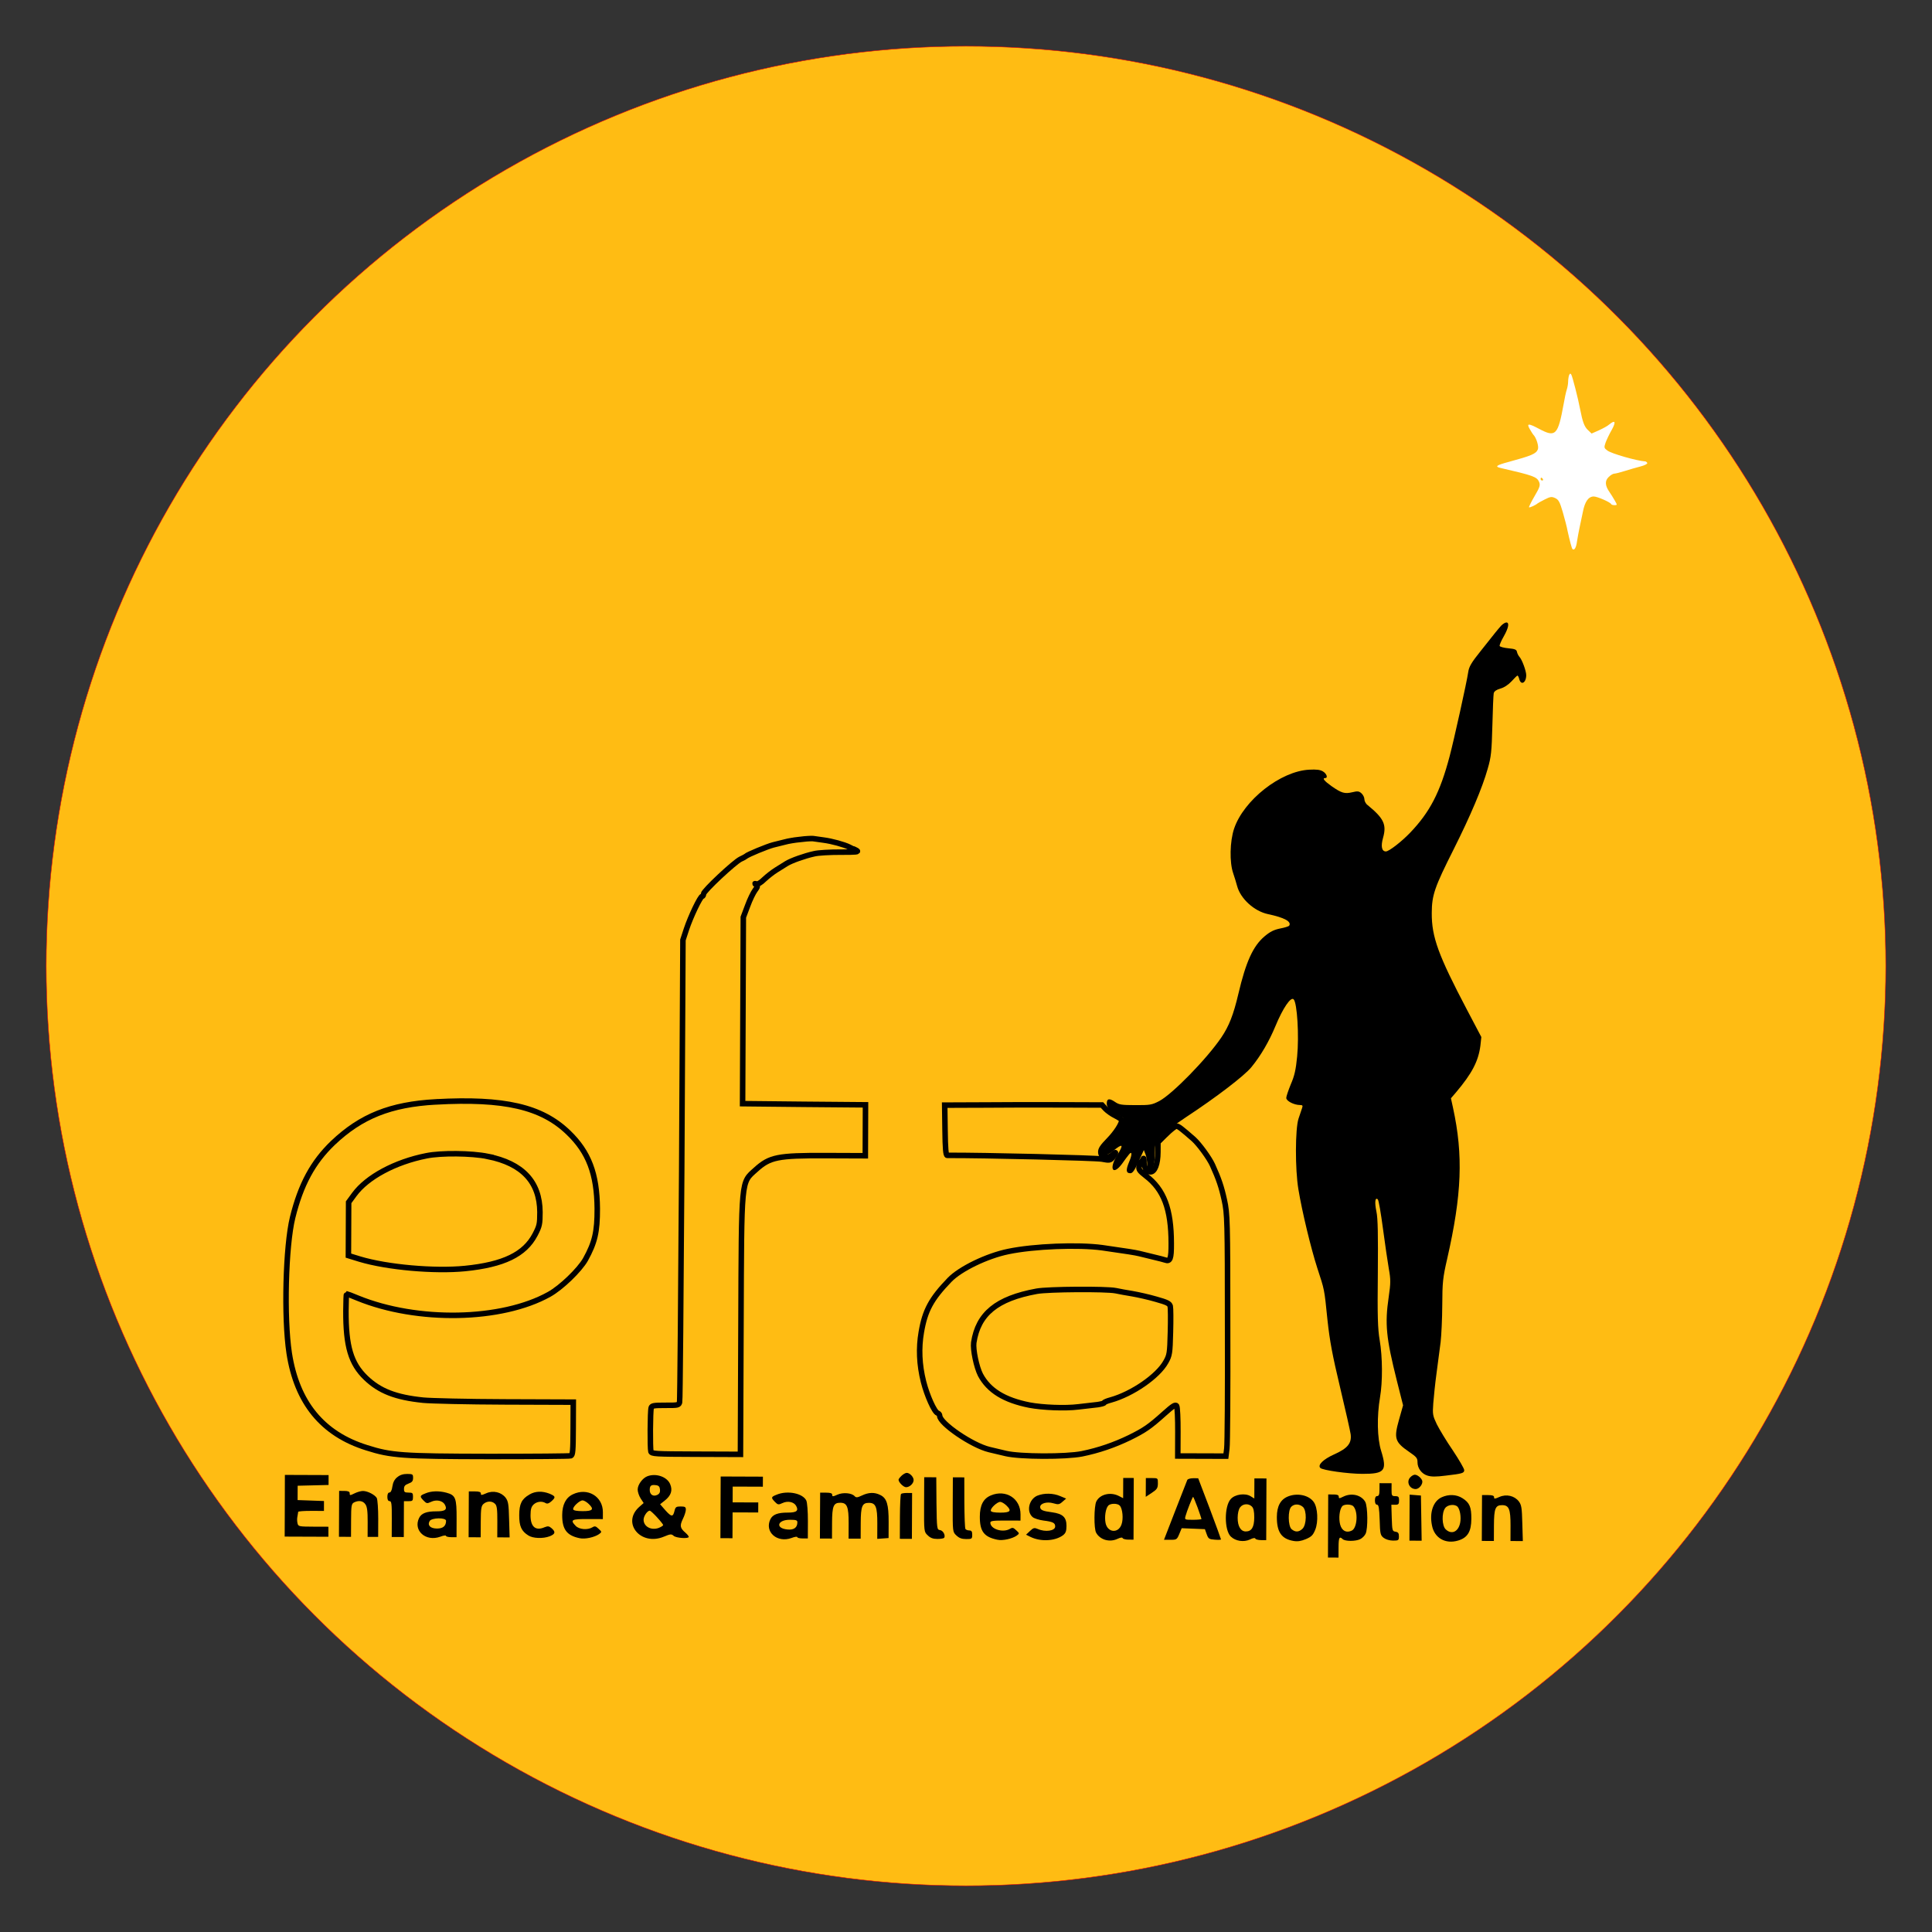
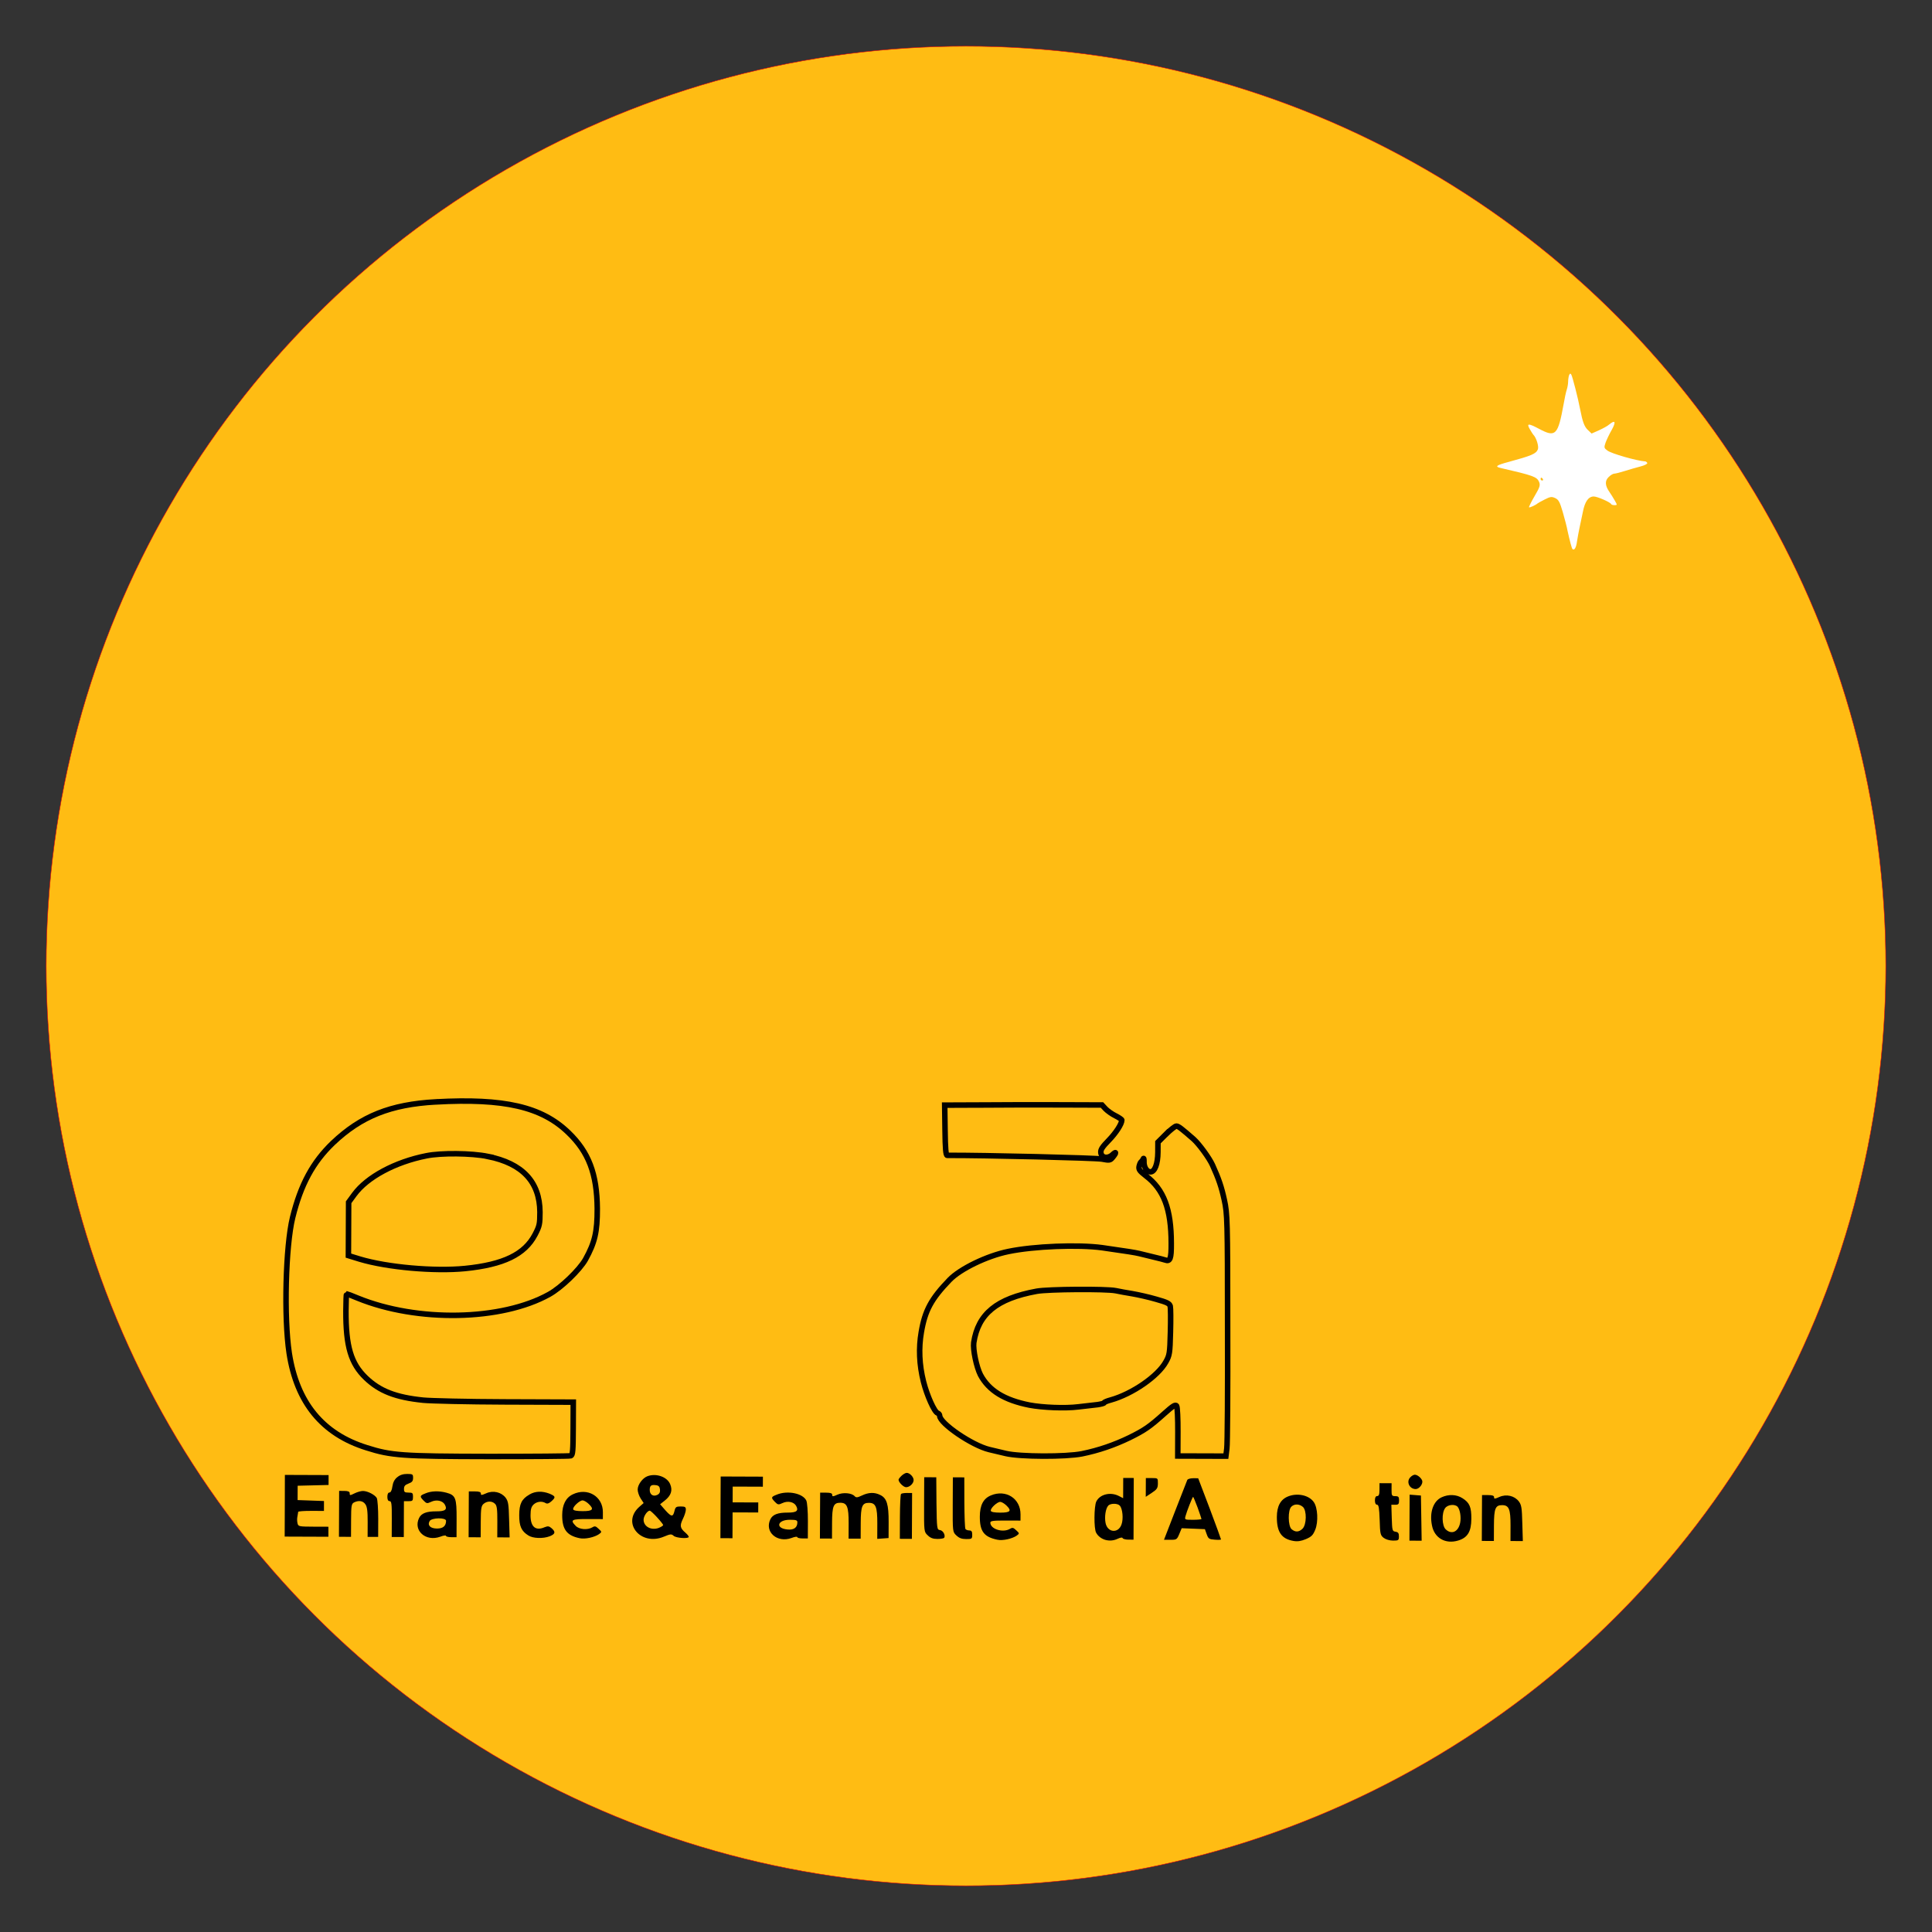
<svg xmlns="http://www.w3.org/2000/svg" xmlns:ns1="http://www.inkscape.org/namespaces/inkscape" xmlns:ns2="http://sodipodi.sourceforge.net/DTD/sodipodi-0.dtd" width="105mm" height="105mm" viewBox="0 0 105 105" version="1.1" id="svg8" ns1:version="0.92.4 (5da689c313, 2019-01-14)" ns2:docname="dessin-efa-2.svg">
  <rect x="0" y="0" width="105" height="105" fill="#333333" stroke="none" />
  <defs id="defs2" />
  <ns2:namedview id="base" pagecolor="#ffffff" bordercolor="#666666" borderopacity="1.0" ns1:pageopacity="0.0" ns1:pageshadow="2" ns1:zoom="1.4" ns1:cx="-115.45276" ns1:cy="219.58818" ns1:document-units="mm" ns1:current-layer="layer1" showgrid="false" ns1:window-width="1920" ns1:window-height="1017" ns1:window-x="-8" ns1:window-y="-8" ns1:window-maximized="1" />
  <g ns1:label="Calque 1" ns1:groupmode="layer" id="layer1" transform="translate(0,-192)">
    <circle style="opacity:1;fill:#ffbc13;fill-opacity:1;stroke:#f40000;stroke-width:0.024;stroke-miterlimit:4;stroke-dasharray:none;stroke-opacity:1" id="path826" cx="52.5" cy="244.5" r="49.988" clip-path="none" />
    <path style="fill:#000000;stroke-width:0.265" d="" id="path838" ns1:connector-curvature="0" />
    <g id="g1262" transform="matrix(0.737,0,0,0.737,-97.276,67.669)" style="fill:#000000" clip-path="none" />
    <path d="m 85.276,212.392 c -0.025,0.07 -0.05,0.226 -0.051,0.343 -5.29e-4,0.125 -0.034,0.319 -0.076,0.444 -0.041,0.125 -0.117,0.467 -0.167,0.771 -0.31,1.706 -0.434,1.838 -1.333,1.359 -0.589,-0.314 -0.695,-0.307 -0.508,0.014 0.081,0.141 0.163,0.273 0.187,0.297 0.163,0.157 0.317,0.64 0.251,0.804 -0.099,0.241 -0.346,0.342 -1.585,0.68 -0.665,0.177 -0.771,0.254 -0.452,0.326 1.785,0.412 1.981,0.483 2.103,0.756 0.073,0.187 0.048,0.281 -0.249,0.786 -0.182,0.311 -0.314,0.584 -0.297,0.599 0.033,0.031 0.369,-0.123 0.46,-0.209 0.025,-0.023 0.197,-0.116 0.394,-0.217 0.304,-0.155 0.378,-0.162 0.566,-0.076 0.188,0.086 0.253,0.211 0.415,0.765 0.105,0.367 0.226,0.819 0.258,1.014 0.121,0.546 0.226,0.944 0.267,0.991 0.106,0.094 0.205,-0.077 0.248,-0.42 0.034,-0.21 0.092,-0.53 0.134,-0.724 0.042,-0.195 0.125,-0.584 0.184,-0.872 0.109,-0.569 0.307,-0.841 0.593,-0.84 0.189,6.8e-4 0.892,0.307 0.941,0.409 0.016,0.039 0.098,0.063 0.188,0.063 0.148,5.3e-4 0.156,-0.007 0.009,-0.257 -0.073,-0.133 -0.204,-0.336 -0.277,-0.445 -0.253,-0.359 -0.268,-0.617 -0.054,-0.826 0.099,-0.101 0.238,-0.186 0.312,-0.186 0.066,2.3e-4 0.328,-0.069 0.574,-0.146 0.254,-0.077 0.632,-0.193 0.853,-0.246 0.213,-0.054 0.378,-0.139 0.361,-0.186 -0.016,-0.039 -0.065,-0.078 -0.106,-0.086 -0.451,-0.025 -1.859,-0.428 -2.063,-0.592 -0.18,-0.133 -0.188,-0.164 -0.097,-0.429 0.058,-0.156 0.207,-0.475 0.339,-0.7 0.239,-0.436 0.183,-0.553 -0.138,-0.289 -0.082,0.078 -0.337,0.217 -0.559,0.318 l -0.402,0.178 -0.196,-0.188 c -0.196,-0.18 -0.293,-0.438 -0.43,-1.147 -0.112,-0.593 -0.411,-1.748 -0.476,-1.865 -0.049,-0.078 -0.073,-0.078 -0.123,0.031 z m -1.424,5.646 c 0.024,0.039 0.008,0.078 -0.033,0.078 -0.049,-1.8e-4 -0.09,-0.039 -0.09,-0.078 1.88e-4,-0.047 0.017,-0.078 0.033,-0.078 0.025,8e-5 0.065,0.031 0.09,0.078 z" id="path2" ns1:connector-curvature="0" style="fill:#ffffff;fill-opacity:1;stroke:none;stroke-width:0.008" />
-     <path d="m 81.591,225.996 c -0.091,0.101 -0.231,0.272 -0.321,0.381 -0.082,0.109 -0.445,0.56 -0.791,0.995 -0.519,0.645 -0.643,0.863 -0.685,1.159 -0.076,0.53 -0.769,3.661 -1.01,4.572 -0.516,1.955 -1.069,3.028 -2.148,4.155 -0.469,0.489 -1.152,1.017 -1.315,1.016 -0.229,-7.5e-4 -0.286,-0.282 -0.153,-0.749 0.2,-0.716 0.037,-1.052 -0.845,-1.773 -0.098,-0.07 -0.171,-0.219 -0.171,-0.312 5.29e-4,-0.101 -0.073,-0.25 -0.163,-0.328 -0.131,-0.117 -0.213,-0.125 -0.492,-0.056 -0.418,0.1 -0.59,0.045 -1.122,-0.324 -0.409,-0.29 -0.531,-0.446 -0.351,-0.446 0.156,5.6e-4 0.083,-0.234 -0.122,-0.359 -0.155,-0.094 -0.344,-0.118 -0.754,-0.096 -1.549,0.08 -3.555,1.655 -4.078,3.205 -0.232,0.693 -0.253,1.831 -0.051,2.416 0.073,0.211 0.17,0.531 0.218,0.71 0.186,0.687 0.929,1.36 1.674,1.518 0.901,0.19 1.293,0.41 1.153,0.628 -0.025,0.039 -0.246,0.108 -0.492,0.154 -0.336,0.069 -0.542,0.17 -0.846,0.426 -0.625,0.528 -1.014,1.384 -1.422,3.121 -0.267,1.137 -0.507,1.752 -0.927,2.374 -0.791,1.166 -2.668,3.085 -3.374,3.457 -0.402,0.209 -0.501,0.224 -1.296,0.221 -0.77,-0.003 -0.885,-0.019 -1.122,-0.183 -0.302,-0.204 -0.434,-0.173 -0.435,0.1 -7.94e-4,0.21 0.154,0.383 0.514,0.555 0.147,0.071 0.303,0.165 0.36,0.204 0.172,0.133 -0.126,0.724 -0.644,1.276 -0.263,0.287 -0.486,0.567 -0.486,0.63 -7.94e-4,0.226 0.253,0.188 0.59,-0.084 0.543,-0.442 0.608,-0.38 0.229,0.227 -0.462,0.739 -0.234,1.137 0.269,0.461 0.14,-0.202 0.305,-0.42 0.363,-0.49 0.181,-0.241 0.197,-0.023 0.023,0.382 -0.19,0.451 -0.175,0.623 0.063,0.624 0.123,5.3e-4 0.23,-0.155 0.445,-0.63 l 0.289,-0.63 0.097,0.25 c 0.049,0.14 0.089,0.39 0.088,0.554 -7.94e-4,0.218 0.032,0.304 0.122,0.304 0.189,8e-4 0.288,-0.326 0.291,-0.934 0.002,-0.483 0.027,-0.569 0.274,-0.872 0.157,-0.194 0.74,-0.637 1.414,-1.086 1.652,-1.085 3.181,-2.257 3.56,-2.723 0.511,-0.622 0.965,-1.407 1.304,-2.225 0.406,-0.981 0.834,-1.611 0.989,-1.462 0.196,0.188 0.303,1.989 0.192,3.111 -0.068,0.709 -0.144,1.052 -0.342,1.503 -0.132,0.327 -0.249,0.662 -0.249,0.747 -5.29e-4,0.164 0.416,0.383 0.744,0.385 0.148,5.3e-4 0.164,0.032 0.114,0.172 -0.033,0.101 -0.116,0.35 -0.191,0.568 -0.182,0.545 -0.191,2.751 -0.007,3.843 0.2,1.217 0.684,3.214 1.024,4.268 0.397,1.217 0.381,1.108 0.554,2.816 0.126,1.17 0.271,1.934 0.69,3.69 0.29,1.217 0.548,2.364 0.572,2.535 0.064,0.491 -0.167,0.771 -0.898,1.096 -0.599,0.271 -0.912,0.581 -0.749,0.738 0.131,0.125 1.499,0.317 2.277,0.32 1.221,0.004 1.361,-0.167 1.029,-1.243 -0.219,-0.687 -0.238,-1.887 -0.062,-2.923 0.143,-0.834 0.14,-2.167 -0.02,-3.103 -0.104,-0.616 -0.126,-1.31 -0.1,-3.625 0.016,-2.058 0.004,-3.001 -0.077,-3.36 -0.105,-0.507 -0.071,-0.803 0.076,-0.662 0.049,0.047 0.169,0.757 0.28,1.591 0.111,0.834 0.255,1.817 0.319,2.184 0.104,0.577 0.103,0.772 -0.006,1.52 -0.219,1.488 -0.14,2.229 0.441,4.554 l 0.339,1.342 -0.224,0.794 c -0.283,1.005 -0.226,1.2 0.559,1.74 0.401,0.274 0.449,0.337 0.449,0.563 -0.001,0.32 0.227,0.624 0.53,0.719 0.221,0.071 0.467,0.072 1.008,0.004 0.91,-0.106 1,-0.137 1.001,-0.3 2.64e-4,-0.078 -0.276,-0.554 -0.619,-1.07 -0.35,-0.508 -0.733,-1.149 -0.871,-1.422 -0.219,-0.461 -0.236,-0.539 -0.192,-1.131 0.026,-0.351 0.103,-1.099 0.179,-1.652 0.076,-0.561 0.169,-1.309 0.22,-1.675 0.042,-0.366 0.087,-1.278 0.09,-2.026 0.005,-1.224 0.031,-1.481 0.264,-2.493 0.801,-3.513 0.883,-5.633 0.32,-8.223 l -0.113,-0.515 0.28,-0.326 c 0.873,-1.034 1.212,-1.695 1.321,-2.529 l 0.051,-0.475 -0.773,-1.468 c -1.57,-2.983 -1.927,-3.967 -1.921,-5.269 0.004,-0.982 0.153,-1.403 1.194,-3.472 0.909,-1.813 1.554,-3.331 1.845,-4.366 0.191,-0.654 0.217,-0.942 0.255,-2.345 0.02,-0.881 0.056,-1.668 0.073,-1.761 0.025,-0.109 0.148,-0.194 0.362,-0.256 0.205,-0.054 0.435,-0.209 0.608,-0.395 0.156,-0.171 0.296,-0.311 0.321,-0.311 0.025,9e-5 0.073,0.086 0.098,0.195 0.097,0.359 0.376,0.196 0.378,-0.217 7.94e-4,-0.226 -0.226,-0.843 -0.365,-0.991 -0.057,-0.063 -0.122,-0.188 -0.138,-0.273 -0.024,-0.125 -0.106,-0.164 -0.466,-0.197 -0.246,-0.024 -0.459,-0.08 -0.475,-0.126 -0.016,-0.047 0.083,-0.28 0.223,-0.521 0.264,-0.467 0.314,-0.755 0.142,-0.756 -0.066,-2.4e-4 -0.189,0.077 -0.279,0.17 z" id="path4" ns1:connector-curvature="0" style="fill:#000000;fill-opacity:1;stroke:none;stroke-width:0.1;stroke-miterlimit:4;stroke-dasharray:none" />
-     <path d="m 43.49,237.621 c -0.295,0.03 -0.664,0.091 -0.82,0.137 -0.156,0.038 -0.451,0.115 -0.648,0.161 -0.328,0.085 -1.395,0.525 -1.486,0.618 -0.025,0.023 -0.148,0.093 -0.287,0.155 -0.337,0.162 -2.015,1.731 -2.016,1.895 -2.91e-4,0.07 -0.033,0.125 -0.066,0.124 -0.107,-2.7e-4 -0.636,1.112 -0.86,1.79 l -0.191,0.584 -0.066,12.472 c -0.044,6.86 -0.091,12.55 -0.116,12.643 -0.042,0.171 -0.083,0.179 -0.779,0.176 -0.623,-0.002 -0.73,0.021 -0.763,0.13 -0.058,0.187 -0.066,2.214 -0.018,2.377 0.04,0.133 0.229,0.141 2.458,0.149 l 2.41,0.009 0.028,-7 c 0.032,-8.091 -0.002,-7.741 0.804,-8.47 0.765,-0.691 1.183,-0.775 3.798,-0.766 l 2.156,0.008 0.005,-1.38 0.005,-1.388 -3.336,-0.028 -3.344,-0.035 0.02,-5.067 0.02,-5.067 0.232,-0.615 c 0.124,-0.343 0.306,-0.716 0.405,-0.848 0.14,-0.187 0.157,-0.241 0.059,-0.304 -0.09,-0.063 -0.09,-0.07 0.017,-0.039 0.082,0.024 0.246,-0.077 0.427,-0.256 0.165,-0.155 0.461,-0.388 0.649,-0.504 0.197,-0.124 0.444,-0.279 0.559,-0.349 0.263,-0.163 1.002,-0.425 1.502,-0.532 0.213,-0.054 0.861,-0.09 1.435,-0.088 0.836,0.003 1.008,-0.012 0.877,-0.09 -0.09,-0.047 -0.18,-0.094 -0.205,-0.094 -0.025,-8e-5 -0.115,-0.047 -0.205,-0.094 -0.262,-0.133 -0.949,-0.323 -1.392,-0.379 -0.221,-0.032 -0.483,-0.064 -0.573,-0.08 -0.09,-0.008 -0.402,0.007 -0.697,0.044 z" id="path6" ns1:connector-curvature="0" style="fill:none;fill-opacity:1;stroke:#000000;stroke-width:0.3;stroke-opacity:1;stroke-miterlimit:4;stroke-dasharray:none" />
    <path d="m 23.681,251.885 c -2.459,0.139 -4.052,0.773 -5.59,2.233 -1.086,1.041 -1.747,2.262 -2.188,4.053 -0.383,1.565 -0.481,5.439 -0.185,7.373 0.415,2.683 1.802,4.387 4.209,5.137 1.334,0.426 1.941,0.467 6.653,0.476 2.377,7.9e-4 4.377,-0.015 4.442,-0.038 0.107,-0.038 0.124,-0.28 0.129,-1.481 l 0.006,-1.434 -3.705,-0.013 c -2.041,-0.007 -4.04,-0.054 -4.45,-0.094 -1.499,-0.154 -2.367,-0.492 -3.118,-1.212 -0.816,-0.782 -1.091,-1.719 -1.084,-3.644 0.002,-0.507 0.02,-0.928 0.036,-0.927 0.016,6e-5 0.286,0.102 0.606,0.236 3.24,1.321 7.814,1.237 10.401,-0.204 0.657,-0.364 1.653,-1.327 1.975,-1.895 0.512,-0.926 0.645,-1.502 0.642,-2.765 -0.017,-1.894 -0.463,-3.073 -1.573,-4.137 -1.453,-1.401 -3.484,-1.868 -7.206,-1.663 z m 2.832,2.965 c 1.884,0.381 2.822,1.382 2.832,3.027 -0.003,0.647 -0.019,0.748 -0.267,1.223 -0.562,1.074 -1.711,1.631 -3.802,1.841 -1.656,0.165 -4.237,-0.062 -5.727,-0.512 l -0.614,-0.189 0.006,-1.45 0.006,-1.45 0.313,-0.428 c 0.692,-0.941 2.212,-1.761 3.918,-2.098 0.796,-0.161 2.435,-0.147 3.336,0.035 z" id="path8" ns1:connector-curvature="0" style="fill:none;fill-opacity:1;stroke:#000000;stroke-width:0.3;stroke-opacity:1;stroke-miterlimit:4;stroke-dasharray:none" />
    <path d="m 53.35,252.054 -2.008,0.008 0.019,1.364 c 0.012,0.998 0.044,1.364 0.117,1.365 2,-0.008 8.089,0.138 8.408,0.202 0.418,0.08 0.45,0.072 0.591,-0.099 0.206,-0.249 0.198,-0.342 -0.016,-0.14 -0.247,0.233 -0.599,0.177 -0.631,-0.104 -0.024,-0.164 0.075,-0.312 0.429,-0.677 0.395,-0.404 0.708,-0.894 0.709,-1.097 1.25e-4,-0.031 -0.155,-0.141 -0.343,-0.235 -0.196,-0.094 -0.433,-0.267 -0.539,-0.376 l -0.196,-0.211 -2.262,-0.008 c -1.246,-0.004 -3.172,-0.004 -4.278,0.008 z" id="path10" ns1:connector-curvature="0" style="fill:none;fill-opacity:1;stroke:#000000;stroke-width:0.3;stroke-opacity:1;stroke-miterlimit:4;stroke-dasharray:none" />
    <path d="m 63.375,253.634 -0.444,0.443 -0.002,0.538 c -0.003,0.639 -0.168,1.075 -0.406,1.074 -0.205,-7.4e-4 -0.368,-0.274 -0.35,-0.586 5.3e-4,-0.133 -0.016,-0.179 -0.041,-0.117 -0.025,0.062 -0.082,0.132 -0.115,0.155 -0.033,0.023 -0.082,0.132 -0.108,0.249 -0.033,0.171 0.032,0.25 0.359,0.508 0.989,0.752 1.386,1.813 1.387,3.684 0.005,0.834 -0.061,0.998 -0.34,0.895 -0.065,-0.024 -0.344,-0.095 -0.614,-0.158 -0.27,-0.063 -0.622,-0.15 -0.778,-0.19 -0.27,-0.063 -0.581,-0.111 -2.023,-0.319 -1.294,-0.176 -3.712,-0.084 -5.107,0.208 -1.157,0.237 -2.61,0.942 -3.186,1.54 -0.996,1.033 -1.334,1.656 -1.536,2.84 -0.151,0.865 -0.114,1.769 0.12,2.698 0.186,0.741 0.584,1.631 0.764,1.702 0.065,0.024 0.114,0.086 0.114,0.141 -0.002,0.413 1.764,1.62 2.697,1.842 0.205,0.048 0.606,0.142 0.901,0.214 0.77,0.182 3.253,0.191 4.139,0.015 0.902,-0.184 1.756,-0.477 2.585,-0.879 0.813,-0.402 1.076,-0.581 1.874,-1.295 0.477,-0.427 0.617,-0.52 0.682,-0.426 0.041,0.062 0.071,0.694 0.068,1.411 l -0.005,1.31 1.303,0.004 1.311,0.004 0.051,-0.413 c 0.034,-0.218 0.054,-3.18 0.043,-6.563 -0.001,-5.877 -0.016,-6.197 -0.177,-6.938 -0.153,-0.71 -0.307,-1.163 -0.648,-1.912 -0.179,-0.39 -0.725,-1.133 -1.019,-1.399 -0.662,-0.579 -0.833,-0.712 -0.94,-0.713 -0.066,-2.4e-4 -0.312,0.194 -0.559,0.434 z m -2.747,8.51 c 0.188,0.04 0.606,0.119 0.917,0.167 0.319,0.056 0.893,0.183 1.294,0.301 0.589,0.166 0.72,0.229 0.761,0.377 0.024,0.094 0.03,0.733 0.011,1.411 -0.029,1.154 -0.046,1.255 -0.252,1.62 -0.429,0.778 -1.826,1.739 -2.983,2.063 -0.205,0.054 -0.369,0.123 -0.369,0.155 -1.24e-4,0.031 -0.156,0.07 -0.345,0.1 -0.197,0.023 -0.664,0.075 -1.05,0.121 -0.722,0.091 -1.943,0.04 -2.663,-0.095 -1.359,-0.27 -2.21,-0.788 -2.665,-1.647 -0.211,-0.414 -0.413,-1.366 -0.362,-1.747 0.236,-1.566 1.247,-2.396 3.421,-2.794 0.632,-0.115 3.779,-0.134 4.287,-0.031 z" id="path12" ns1:connector-curvature="0" style="fill:none;fill-opacity:1;stroke:#000000;stroke-width:0.3;stroke-miterlimit:4;stroke-dasharray:none;stroke-opacity:1" />
    <g transform="matrix(0.737,0,0,0.737,13.66,64.268)" style="fill:#000000;fill-opacity:1" id="g1219">
      <path style="fill:#000000;fill-opacity:1;stroke:none;stroke-width:0.011" ns1:connector-curvature="0" id="path14" d="m 47.95,282.136 c -0.123,0.116 -0.223,0.242 -0.224,0.295 -7.61e-4,0.19 0.365,0.551 0.554,0.552 0.267,9.6e-4 0.557,-0.273 0.558,-0.527 9.31e-4,-0.233 -0.287,-0.53 -0.509,-0.531 -0.089,-3.2e-4 -0.256,0.094 -0.379,0.21 z" />
-       <path style="fill:#000000;fill-opacity:1;stroke:none;stroke-width:0.011" ns1:connector-curvature="0" id="path16" d="m 85.486,282.23 c -0.346,0.316 -0.104,0.888 0.374,0.89 0.267,9.7e-4 0.557,-0.389 0.481,-0.622 -0.077,-0.212 -0.354,-0.435 -0.543,-0.436 -0.078,-2.8e-4 -0.223,0.073 -0.312,0.168 z" />
+       <path style="fill:#000000;fill-opacity:1;stroke:none;stroke-width:0.011" ns1:connector-curvature="0" id="path16" d="m 85.486,282.23 c -0.346,0.316 -0.104,0.888 0.374,0.89 0.267,9.7e-4 0.557,-0.389 0.481,-0.622 -0.077,-0.212 -0.354,-0.435 -0.543,-0.436 -0.078,-2.8e-4 -0.223,0.073 -0.312,0.168 " />
      <path style="fill:#000000;fill-opacity:1;stroke:none;stroke-width:0.011" ns1:connector-curvature="0" id="path18" d="m 10.759,282.245 c -0.201,0.158 -0.313,0.38 -0.359,0.686 -0.034,0.275 -0.124,0.444 -0.213,0.443 -0.1,-3.7e-4 -0.156,0.116 -0.157,0.317 -8.46e-4,0.211 0.054,0.317 0.166,0.318 0.145,5.3e-4 0.166,0.223 0.161,1.322 l -0.005,1.322 0.445,0.002 0.445,0.002 0.005,-1.322 0.005,-1.322 0.334,10e-4 c 0.3,0.001 0.334,-0.03 0.335,-0.316 0.001,-0.286 -0.032,-0.317 -0.332,-0.318 -0.289,-10e-4 -0.333,-0.043 -0.332,-0.276 8.04e-4,-0.201 0.079,-0.296 0.335,-0.39 0.256,-0.094 0.334,-0.179 0.335,-0.411 0.001,-0.275 -0.032,-0.296 -0.432,-0.298 -0.3,-10e-4 -0.534,0.072 -0.735,0.241 z" />
      <path style="fill:#000000;fill-opacity:1;stroke:none;stroke-width:0.011" ns1:connector-curvature="0" id="path20" d="m 29.204,282.174 c -0.356,0.136 -0.714,0.621 -0.716,0.981 -6.77e-4,0.169 0.098,0.466 0.22,0.656 l 0.221,0.339 -0.335,0.295 c -1.306,1.18 0.122,2.898 1.826,2.185 0.479,-0.199 0.557,-0.209 0.723,-0.061 0.188,0.17 1.111,0.226 1.112,0.078 2.12e-4,-0.053 -0.099,-0.18 -0.232,-0.297 -0.41,-0.35 -0.443,-0.52 -0.207,-1.016 0.123,-0.243 0.225,-0.56 0.225,-0.697 7.61e-4,-0.19 -0.055,-0.233 -0.377,-0.234 -0.334,-0.001 -0.389,0.041 -0.457,0.316 -0.113,0.475 -0.224,0.464 -0.667,-0.024 l -0.398,-0.456 0.335,-0.263 c 0.48,-0.379 0.603,-0.759 0.405,-1.225 -0.231,-0.54 -1.042,-0.818 -1.677,-0.577 z m 0.93,0.976 c 0.021,0.201 -0.035,0.317 -0.202,0.401 -0.301,0.147 -0.556,-0.023 -0.554,-0.372 0.001,-0.307 0.102,-0.391 0.446,-0.347 0.211,0.022 0.289,0.107 0.31,0.318 z m -0.219,2.051 c 0.255,0.276 0.454,0.53 0.454,0.573 -1.69e-4,0.042 -0.145,0.137 -0.323,0.21 -0.557,0.209 -1.123,-0.099 -1.121,-0.607 0.001,-0.264 0.281,-0.665 0.459,-0.665 0.044,1.6e-4 0.288,0.223 0.532,0.488 z" />
      <path style="fill:#000000;fill-opacity:1;stroke:none;stroke-width:0.011" ns1:connector-curvature="0" id="path22" d="m 2.467,284.351 -0.009,2.274 1.612,0.006 1.612,0.006 0.001,-0.37 0.001,-0.37 -1.112,-0.004 c -1.056,-0.004 -1.112,-0.015 -1.166,-0.247 -0.033,-0.127 -0.043,-0.349 -0.009,-0.497 0.023,-0.148 0.057,-0.296 0.057,-0.349 0.011,-0.042 0.434,-0.072 0.956,-0.071 l 0.945,0.003 0.001,-0.37 0.001,-0.36 -0.967,-0.035 -0.978,-0.035 0.002,-0.529 0.002,-0.529 1.145,-0.028 1.134,-0.028 0.001,-0.36 0.001,-0.37 -1.612,-0.006 -1.612,-0.006 z" />
      <path style="fill:#000000;fill-opacity:1;stroke:none;stroke-width:0.011" ns1:connector-curvature="0" id="path24" d="m 34.599,284.467 -0.009,2.274 0.445,0.002 0.445,0.002 0.004,-0.952 0.004,-0.952 0.945,0.003 0.945,0.003 0.002,-0.37 0.002,-0.37 -0.945,-0.003 -0.945,-0.003 0.002,-0.582 0.002,-0.582 1.112,0.004 1.112,0.004 0.002,-0.37 0.002,-0.37 -1.557,-0.006 -1.557,-0.006 z" />
      <path style="fill:#000000;fill-opacity:1;stroke:none;stroke-width:0.011" ns1:connector-curvature="0" id="path26" d="m 49.61,284.257 c -0.008,1.999 -0.008,2.02 0.269,2.275 0.188,0.191 0.388,0.266 0.711,0.267 0.245,8.8e-4 0.467,-0.041 0.501,-0.083 0.112,-0.179 -0.076,-0.54 -0.309,-0.572 -0.222,-0.033 -0.233,-0.075 -0.259,-1.968 l -0.015,-1.925 -0.445,-0.002 -0.445,-0.002 z" />
      <path style="fill:#000000;fill-opacity:1;stroke:none;stroke-width:0.011" ns1:connector-curvature="0" id="path28" d="m 51.722,284.265 c -0.008,1.999 -0.008,2.02 0.269,2.275 0.199,0.191 0.388,0.266 0.722,0.267 0.422,0.002 0.445,-0.019 0.446,-0.316 9.73e-4,-0.243 -0.054,-0.317 -0.21,-0.318 -0.122,-4.4e-4 -0.256,-0.054 -0.289,-0.107 -0.044,-0.064 -0.074,-0.941 -0.081,-1.957 l -0.004,-1.851 -0.422,-0.002 -0.422,-0.002 z" />
      <g id="g1188" style="fill:#000000;fill-opacity:1">
        <path d="m 64.291,283.041 -0.003,0.751 -0.333,-0.17 c -0.621,-0.309 -1.389,-0.111 -1.647,0.417 -0.168,0.348 -0.186,2.009 -0.009,2.305 0.287,0.519 0.987,0.723 1.566,0.45 0.223,-0.105 0.367,-0.126 0.389,-0.051 0.022,0.053 0.211,0.107 0.422,0.107 l 0.378,10e-4 0.009,-2.274 0.009,-2.274 -0.389,-10e-4 -0.389,-10e-4 z m -0.25,1.3 c 0.21,0.233 0.274,0.984 0.128,1.386 -0.236,0.686 -1.036,0.61 -1.178,-0.11 -0.087,-0.444 0.004,-1.057 0.194,-1.268 0.156,-0.19 0.701,-0.188 0.856,-0.007 z" id="path30" ns1:connector-curvature="0" style="fill:#000000;fill-opacity:1;stroke:none;stroke-width:0.011" />
        <path d="m 65.959,283.005 -0.003,0.687 0.446,-0.294 c 0.379,-0.252 0.446,-0.347 0.448,-0.696 0.002,-0.391 0.002,-0.391 -0.443,-0.393 l -0.445,-0.002 z" id="path32" ns1:connector-curvature="0" style="fill:#000000;fill-opacity:1;stroke:none;stroke-width:0.011" />
        <path d="m 69.019,282.445 c -0.034,0.074 -0.427,1.098 -0.887,2.27 l -0.831,2.144 0.478,0.002 c 0.445,0.002 0.478,-0.019 0.647,-0.421 l 0.18,-0.433 0.856,0.035 0.856,0.035 0.132,0.371 c 0.121,0.339 0.176,0.371 0.588,0.404 0.256,0.022 0.467,0.012 0.467,-0.019 1.27e-4,-0.032 -0.374,-1.059 -0.836,-2.287 l -0.847,-2.224 -0.378,-10e-4 c -0.2,-7.2e-4 -0.401,0.062 -0.423,0.125 z m 0.759,2.033 c 0.154,0.434 0.286,0.815 0.286,0.847 -1.27e-4,0.032 -0.278,0.062 -0.623,0.061 -0.612,-0.002 -0.623,-0.002 -0.555,-0.266 0.09,-0.349 0.517,-1.426 0.562,-1.426 0.022,8e-5 0.165,0.35 0.33,0.784 z" id="path34" ns1:connector-curvature="0" style="fill:#000000;fill-opacity:1;stroke:none;stroke-width:0.011" />
-         <path d="m 73.964,283.076 -0.003,0.74 -0.277,-0.17 c -0.399,-0.245 -1.145,-0.142 -1.457,0.206 -0.491,0.527 -0.487,2.304 3.4e-5,2.771 0.354,0.34 0.954,0.426 1.411,0.217 0.223,-0.116 0.379,-0.136 0.401,-0.062 0.022,0.053 0.211,0.106 0.422,0.107 l 0.378,10e-4 0.009,-2.274 0.009,-2.274 -0.445,-0.002 -0.445,-0.002 z m -0.183,1.332 c 0.122,0.117 0.176,0.36 0.175,0.804 -0.003,0.719 -0.193,1.036 -0.627,1.034 -0.367,-0.001 -0.599,-0.383 -0.596,-1.007 0.001,-0.317 0.069,-0.634 0.181,-0.771 0.201,-0.274 0.624,-0.304 0.867,-0.06 z" id="path36" ns1:connector-curvature="0" style="fill:#000000;fill-opacity:1;stroke:none;stroke-width:0.011" />
        <path d="m 83.192,283.162 c -0.001,0.349 -0.046,0.476 -0.169,0.475 -0.111,-4e-4 -0.167,0.105 -0.168,0.317 -8.03e-4,0.201 0.054,0.317 0.154,0.318 0.122,4.4e-4 0.166,0.244 0.196,1.122 0.029,1.026 0.051,1.132 0.295,1.323 0.155,0.117 0.433,0.202 0.689,0.203 0.4,0.001 0.434,-0.02 0.435,-0.305 9.73e-4,-0.243 -0.054,-0.317 -0.243,-0.35 -0.244,-0.033 -0.255,-0.086 -0.285,-1.016 l -0.029,-0.973 0.289,0.001 c 0.233,8.5e-4 0.278,-0.052 0.279,-0.316 0.001,-0.264 -0.043,-0.317 -0.277,-0.318 -0.256,-9.2e-4 -0.278,-0.043 -0.276,-0.477 l 0.002,-0.476 -0.445,-0.002 -0.445,-0.002 z" id="path38" ns1:connector-curvature="0" style="fill:#000000;fill-opacity:1;stroke:none;stroke-width:0.011" />
        <path d="m 6.467,284.947 -0.007,1.692 0.445,0.002 0.445,0.002 0.005,-1.216 c 0.004,-1.089 0.027,-1.216 0.217,-1.321 0.345,-0.168 0.656,-0.125 0.833,0.13 0.133,0.18 0.176,0.508 0.173,1.322 l -0.004,1.089 0.389,0.001 0.389,10e-4 0.005,-1.332 c 0.003,-0.73 -0.05,-1.417 -0.105,-1.534 -0.144,-0.244 -0.676,-0.521 -1.021,-0.522 -0.145,-5.2e-4 -0.401,0.073 -0.579,0.157 -0.39,0.189 -0.401,0.189 -0.4,-0.001 4.231e-4,-0.106 -0.122,-0.159 -0.389,-0.16 l -0.389,-10e-4 z" id="path40" ns1:connector-curvature="0" style="fill:#000000;fill-opacity:1;stroke:none;stroke-width:0.011" />
        <path d="m 12.844,283.437 c -0.434,0.168 -0.446,0.22 -0.136,0.539 0.21,0.212 0.255,0.223 0.544,0.087 0.39,-0.189 0.845,-0.092 1.011,0.194 0.21,0.371 0.042,0.508 -0.614,0.505 -0.734,-0.003 -1.112,0.144 -1.281,0.492 -0.448,0.929 0.493,1.768 1.562,1.38 0.234,-0.094 0.423,-0.115 0.423,-0.062 -2.12e-4,0.053 0.178,0.096 0.389,0.097 l 0.389,0.001 0.005,-1.354 c 0.006,-1.533 -0.071,-1.745 -0.748,-1.927 -0.555,-0.15 -1.122,-0.131 -1.546,0.047 z m 1.515,2.025 c -0.002,0.381 -0.225,0.57 -0.669,0.569 -0.489,-0.002 -0.722,-0.235 -0.543,-0.552 0.146,-0.253 1.213,-0.271 1.212,-0.017 z" id="path42" ns1:connector-curvature="0" style="fill:#000000;fill-opacity:1;stroke:none;stroke-width:0.011" />
        <path d="m 16.029,284.981 -0.007,1.692 0.445,0.002 0.445,0.002 0.005,-1.142 c 0.004,-0.983 0.038,-1.174 0.205,-1.321 0.257,-0.221 0.624,-0.23 0.845,-0.008 0.144,0.127 0.176,0.413 0.173,1.322 l -0.005,1.153 0.456,0.002 0.456,0.002 -0.039,-1.311 c -0.029,-1.142 -0.061,-1.354 -0.26,-1.619 -0.321,-0.414 -0.921,-0.553 -1.433,-0.322 -0.334,0.147 -0.39,0.157 -0.389,0.02 4.66e-4,-0.116 -0.122,-0.159 -0.444,-0.16 l -0.445,-0.002 z" id="path44" ns1:connector-curvature="0" style="fill:#000000;fill-opacity:1;stroke:none;stroke-width:0.011" />
        <path d="m 20.516,283.517 c -0.58,0.336 -0.759,0.685 -0.762,1.531 -0.003,0.814 0.162,1.174 0.672,1.493 0.344,0.223 1.089,0.247 1.579,0.059 0.412,-0.168 0.446,-0.316 0.136,-0.592 -0.188,-0.159 -0.266,-0.17 -0.511,-0.076 -0.668,0.294 -1.045,-0.025 -1.042,-0.881 0.002,-0.444 0.058,-0.634 0.226,-0.792 0.234,-0.221 0.613,-0.273 0.89,-0.103 0.111,0.064 0.233,0.033 0.412,-0.125 0.346,-0.305 0.324,-0.38 -0.131,-0.572 -0.522,-0.203 -1.044,-0.194 -1.468,0.058 z" id="path46" ns1:connector-curvature="0" style="fill:#000000;fill-opacity:1;stroke:none;stroke-width:0.011" />
        <path d="m 23.707,283.508 c -0.512,0.241 -0.781,0.759 -0.784,1.53 -0.004,1.057 0.339,1.513 1.294,1.707 0.389,0.086 1.09,-0.07 1.424,-0.302 0.212,-0.158 0.212,-0.168 -0.032,-0.391 -0.21,-0.202 -0.277,-0.223 -0.467,-0.107 -0.357,0.21 -0.968,0.155 -1.223,-0.11 -0.432,-0.446 -0.309,-0.509 0.891,-0.504 l 1.112,0.004 0.002,-0.508 c 0.005,-1.163 -1.127,-1.844 -2.218,-1.319 z m 1.176,0.713 c 0.41,0.393 0.298,0.53 -0.458,0.527 -0.411,-10e-4 -0.667,-0.045 -0.689,-0.129 -0.066,-0.169 0.459,-0.665 0.692,-0.664 0.1,3.7e-4 0.3,0.117 0.455,0.266 z" id="path48" ns1:connector-curvature="0" style="fill:#000000;fill-opacity:1;stroke:none;stroke-width:0.011" />
        <path d="m 38.75,283.53 c -0.434,0.168 -0.446,0.22 -0.136,0.539 0.21,0.212 0.255,0.223 0.544,0.087 0.39,-0.189 0.845,-0.092 1.011,0.194 0.21,0.371 0.042,0.508 -0.614,0.505 -0.734,-0.003 -1.112,0.144 -1.281,0.492 -0.448,0.929 0.493,1.768 1.562,1.38 0.234,-0.094 0.423,-0.115 0.423,-0.062 -2.11e-4,0.053 0.178,0.096 0.389,0.097 l 0.389,10e-4 0.005,-1.269 c 0.003,-0.719 -0.05,-1.375 -0.116,-1.523 -0.254,-0.54 -1.387,-0.766 -2.177,-0.441 z m 1.515,2.046 c -0.002,0.381 -0.258,0.57 -0.714,0.526 -0.934,-0.077 -0.775,-0.722 0.17,-0.718 0.456,0.002 0.545,0.034 0.544,0.192 z" id="path50" ns1:connector-curvature="0" style="fill:#000000;fill-opacity:1;stroke:none;stroke-width:0.011" />
        <path d="m 41.935,285.075 -0.007,1.692 0.445,0.002 0.445,0.002 0.005,-1.153 c 0.005,-1.248 0.106,-1.491 0.606,-1.489 0.5,0.002 0.621,0.288 0.617,1.514 l -0.004,1.131 0.445,0.002 0.445,0.002 0.005,-1.153 c 0.005,-1.248 0.106,-1.491 0.606,-1.489 0.5,0.002 0.621,0.288 0.617,1.525 l -0.004,1.131 0.423,-0.03 0.412,-0.03 0.005,-1.163 c 0.005,-1.322 -0.137,-1.777 -0.615,-2.011 -0.422,-0.213 -0.855,-0.204 -1.357,0.037 -0.334,0.157 -0.423,0.168 -0.534,0.051 -0.21,-0.244 -0.866,-0.299 -1.278,-0.11 -0.323,0.147 -0.379,0.147 -0.378,0.009 4.65e-4,-0.116 -0.122,-0.159 -0.444,-0.16 l -0.445,-0.002 z" id="path52" ns1:connector-curvature="0" style="fill:#000000;fill-opacity:1;stroke:none;stroke-width:0.011" />
        <path d="m 47.912,283.479 c -0.045,0.032 -0.081,0.793 -0.085,1.692 l -0.006,1.618 0.445,0.002 0.445,0.002 0.007,-1.692 0.007,-1.692 -0.367,-10e-4 c -0.211,-7.7e-4 -0.412,0.03 -0.445,0.072 z" id="path54" ns1:connector-curvature="0" style="fill:#000000;fill-opacity:1;stroke:none;stroke-width:0.011" />
        <path d="m 54.538,283.587 c -0.557,0.231 -0.815,0.716 -0.818,1.562 -0.004,1.089 0.305,1.503 1.294,1.707 0.389,0.086 1.09,-0.07 1.424,-0.302 0.212,-0.158 0.212,-0.168 -0.032,-0.391 -0.21,-0.202 -0.277,-0.223 -0.467,-0.107 -0.524,0.305 -1.445,0.016 -1.444,-0.46 5.08e-4,-0.127 0.201,-0.158 1.112,-0.155 l 1.112,0.004 0.002,-0.455 c 0.005,-1.174 -1.071,-1.865 -2.185,-1.404 z m 1.142,0.744 c 0.41,0.393 0.298,0.53 -0.458,0.527 -0.411,-0.001 -0.667,-0.045 -0.689,-0.129 -0.066,-0.169 0.459,-0.665 0.692,-0.664 0.1,3.6e-4 0.3,0.117 0.455,0.266 z" id="path56" ns1:connector-curvature="0" style="fill:#000000;fill-opacity:1;stroke:none;stroke-width:0.011" />
-         <path d="m 57.973,283.6 c -0.635,0.262 -0.839,1.171 -0.362,1.585 0.111,0.096 0.466,0.213 0.8,0.257 0.7,0.087 0.867,0.172 0.865,0.437 -0.001,0.328 -0.724,0.431 -1.279,0.186 -0.255,-0.107 -0.322,-0.096 -0.579,0.146 l -0.29,0.274 0.322,0.16 c 0.755,0.373 1.822,0.313 2.402,-0.118 0.201,-0.158 0.257,-0.306 0.258,-0.686 0.003,-0.645 -0.274,-0.9 -1.063,-1.008 -0.689,-0.087 -0.878,-0.172 -0.877,-0.394 0.001,-0.264 0.502,-0.411 0.968,-0.271 0.366,0.107 0.444,0.097 0.679,-0.114 l 0.268,-0.232 -0.433,-0.181 c -0.511,-0.224 -1.189,-0.237 -1.679,-0.038 z" id="path58" ns1:connector-curvature="0" style="fill:#000000;fill-opacity:1;stroke:none;stroke-width:0.011" />
        <path d="m 76.441,283.667 c -0.546,0.22 -0.815,0.716 -0.818,1.509 -0.004,1.11 0.338,1.619 1.227,1.77 0.3,0.054 0.556,0.013 0.912,-0.134 0.412,-0.178 0.524,-0.284 0.692,-0.695 0.236,-0.581 0.184,-1.617 -0.103,-2.031 -0.354,-0.519 -1.22,-0.702 -1.911,-0.419 z m 1.098,0.765 c 0.299,0.255 0.284,1.323 -0.029,1.618 -0.268,0.253 -0.524,0.262 -0.801,0.029 -0.266,-0.234 -0.283,-1.418 -0.016,-1.66 0.223,-0.221 0.59,-0.209 0.845,0.014 z" id="path60" ns1:connector-curvature="0" style="fill:#000000;fill-opacity:1;stroke:none;stroke-width:0.011" />
-         <path d="m 79.401,285.845 -0.009,2.326 0.389,10e-4 0.389,0.001 0.003,-0.74 c 0.003,-0.73 0.059,-0.856 0.303,-0.623 0.177,0.17 0.955,0.173 1.29,0.005 0.156,-0.073 0.335,-0.253 0.402,-0.4 0.179,-0.369 0.164,-1.987 -0.024,-2.348 -0.287,-0.509 -1.009,-0.691 -1.622,-0.387 -0.301,0.147 -0.334,0.147 -0.334,-10e-4 4.66e-4,-0.116 -0.111,-0.159 -0.389,-0.16 l -0.389,-10e-4 z m 1.874,-1.442 c 0.354,0.403 0.272,1.577 -0.118,1.776 -0.401,0.199 -0.734,0.029 -0.865,-0.437 -0.121,-0.445 -0.051,-1.121 0.15,-1.353 0.134,-0.169 0.69,-0.167 0.834,0.014 z" id="path62" ns1:connector-curvature="0" style="fill:#000000;fill-opacity:1;stroke:none;stroke-width:0.011" />
        <path d="m 85.407,285.222 -0.007,1.702 0.445,0.002 0.456,0.002 -0.027,-1.671 -0.027,-1.66 -0.411,-0.033 -0.422,-0.033 z" id="path64" ns1:connector-curvature="0" style="fill:#000000;fill-opacity:1;stroke:none;stroke-width:0.011" />
        <path d="m 87.77,283.729 c -0.613,0.283 -0.905,1.118 -0.709,2.07 0.174,0.931 0.995,1.399 1.93,1.117 0.701,-0.209 0.97,-0.663 0.974,-1.604 0.004,-0.867 -0.129,-1.185 -0.65,-1.515 -0.444,-0.287 -1.022,-0.31 -1.545,-0.069 z m 1.187,0.702 c 0.177,0.212 0.264,0.762 0.184,1.174 -0.136,0.676 -0.637,0.897 -1.069,0.483 -0.277,-0.265 -0.306,-1.207 -0.038,-1.565 0.19,-0.264 0.724,-0.315 0.923,-0.092 z" id="path66" ns1:connector-curvature="0" style="fill:#000000;fill-opacity:1;stroke:none;stroke-width:0.011" />
        <path d="m 90.744,285.252 -0.007,1.692 0.445,0.002 0.445,0.002 0.005,-1.153 c 0.005,-1.248 0.106,-1.491 0.606,-1.489 0.5,0.002 0.621,0.288 0.617,1.514 l -0.004,1.131 0.456,0.002 0.456,0.002 -0.039,-1.311 c -0.029,-1.142 -0.061,-1.354 -0.26,-1.619 -0.321,-0.414 -0.921,-0.553 -1.433,-0.322 -0.334,0.147 -0.39,0.157 -0.389,0.02 4.66e-4,-0.116 -0.122,-0.159 -0.444,-0.16 l -0.445,-0.002 z" id="path68" ns1:connector-curvature="0" style="fill:#000000;fill-opacity:1;stroke:none;stroke-width:0.011" />
      </g>
    </g>
  </g>
</svg>